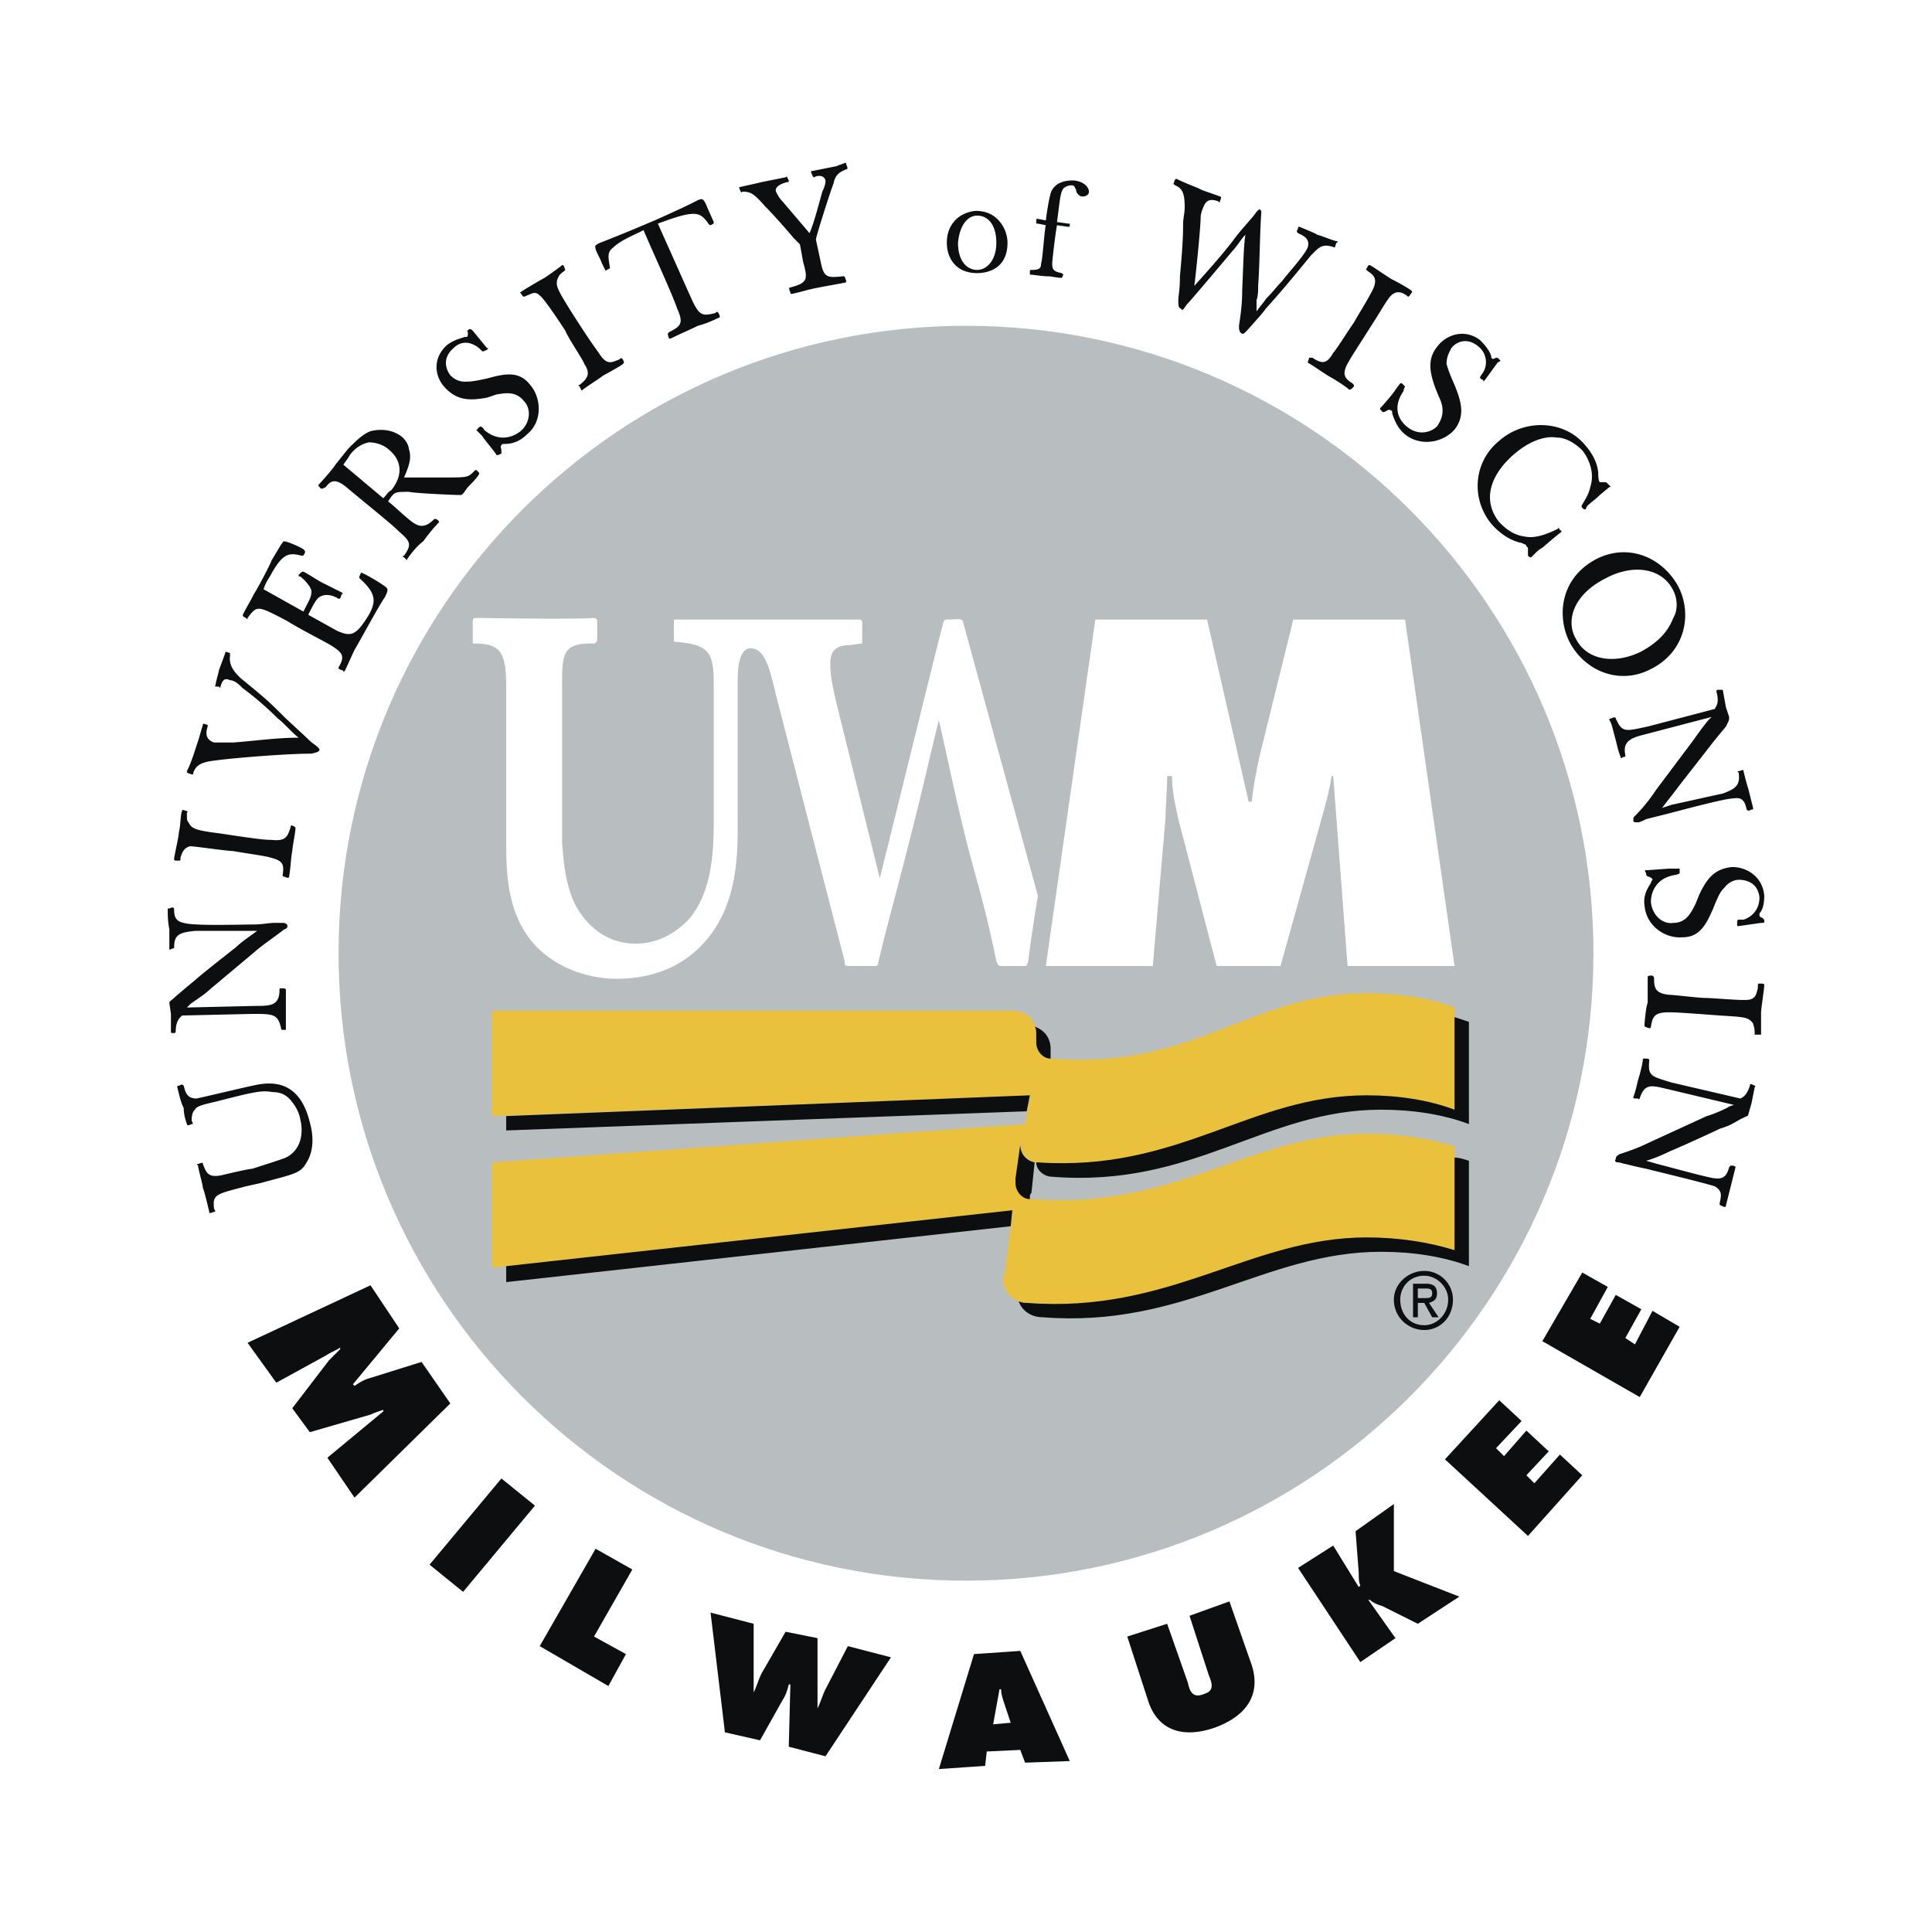
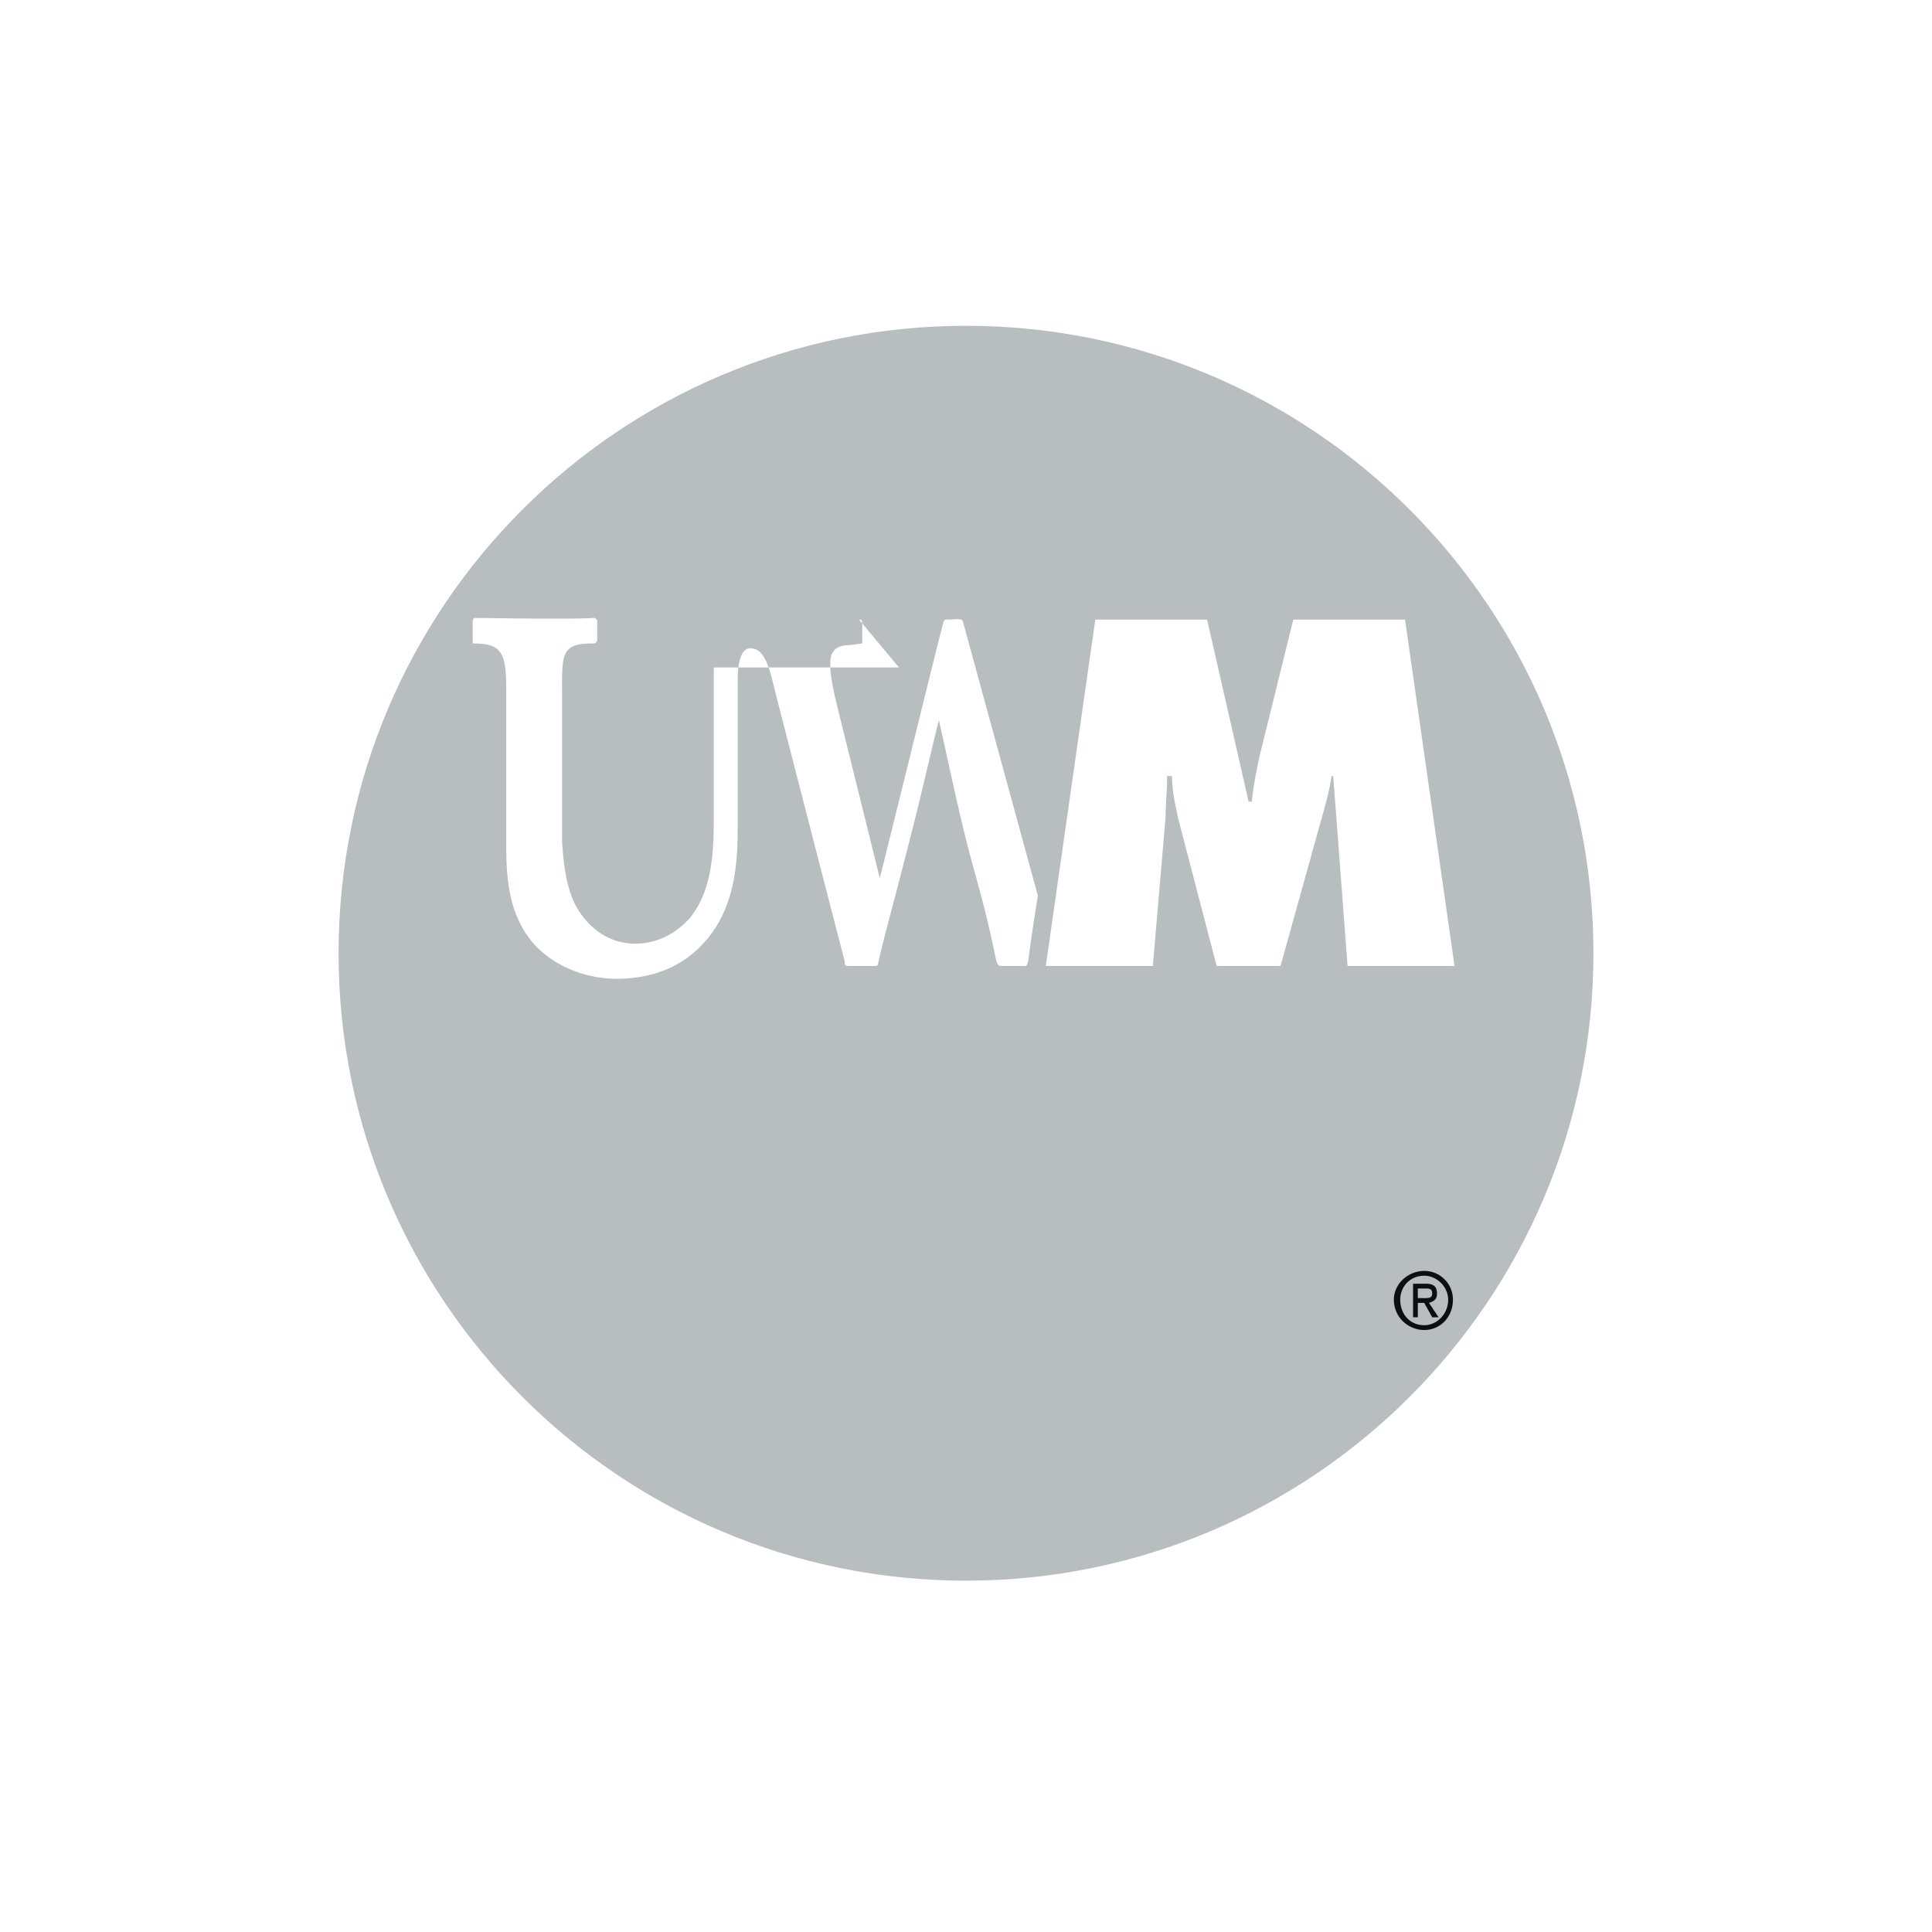
<svg xmlns="http://www.w3.org/2000/svg" width="2500" height="2500" viewBox="0 0 192.756 192.756">
  <g fill-rule="evenodd" clip-rule="evenodd">
    <path fill="#fff" d="M0 0h192.756v192.756H0V0z" />
    <path d="M33.779 95.104c0-34.565 28.034-62.599 62.599-62.599s62.599 28.034 62.599 62.599c0 34.564-28.033 62.599-62.599 62.599-34.565 0-62.599-28.035-62.599-62.599z" fill="#b8bdc0" />
-     <path d="M145.119 100.52c-2.549-.955-5.574-1.434-8.76-1.434-11.629 0-17.203 7.646-31.379 6.531-.957 0-1.594-.637-1.594-1.594V103.226c0-1.434-.955-2.389-2.389-2.389H49.07v10.514l53.68-2.072-.479 2.867-53.201 3.824v10.512l51.928-5.734-.797 6.531c-.16 0-.16.16-.16.318 0 1.275 1.115 2.391 2.391 2.391 14.334 1.113 22.299-6.531 33.928-6.531 3.186 0 6.211.477 8.76 1.273v-10.354c-2.549-.795-5.574-1.273-8.76-1.273-11.629 0-19.115 7.645-33.451 6.531-.795 0-1.592-.639-1.592-1.594v-.479l.637-3.662c0 .158-.16.158-.16.318 0 .955.797 1.752 1.754 1.752 14.176.955 21.184-6.691 32.812-6.691 3.186 0 6.211.479 8.76 1.434V100.52h-.001z" fill="#eac13d" />
    <path d="M142.094 132.695c1.592 0 2.865-1.273 2.865-3.027a2.854 2.854 0 0 0-2.865-2.867c-1.594 0-3.027 1.275-3.027 2.867-.001 1.754 1.433 3.027 3.027 3.027zm-2.391-3.027c0-1.273.957-2.389 2.391-2.389 1.273 0 2.389 1.115 2.389 2.389 0 1.434-1.115 2.549-2.389 2.549-1.434 0-2.391-1.115-2.391-2.549zm1.752.32h.639l.795 1.434h.639l-.957-1.434c.479-.16.797-.32.797-.957s-.318-.955-1.115-.955h-1.273v3.346h.477v-1.434h-.002zm0-.478v-.957h.639c.477 0 .795 0 .795.479s-.318.479-.795.479h-.639v-.001z" fill="#0c0e0f" />
    <path d="M104.342 96.378h10.672l1.275-14.813c0-1.274.158-2.708.158-4.141h.479c0 1.434.318 2.867.637 4.301l3.822 14.654h6.373l4.301-15.45c.318-1.115.637-2.39.795-3.504h.16l1.434 18.955h10.672l-4.938-34.565h-11.15l-3.344 13.54c-.32 1.434-.639 3.026-.797 4.619h-.318l-4.143-18.159h-11.15l-4.938 34.563z" fill="#fff" />
-     <path d="M101.793 114.219l-.477 3.344v.479c0 .797.637 1.594 1.434 1.594v-.16c0-.16 0-.318.158-.479l.318-3.025c-.794-.161-1.433-.798-1.433-1.753zM102.75 109.279l-52.246 2.073v1.433l51.928-1.912.318-1.594zM103.387 103.227V104.024c0 .797.637 1.594 1.434 1.594v-.16V104.661c0-1.113-.637-1.91-1.594-2.229.16.158.16.476.16.795zM145.119 101.475v9.238c-2.549-.955-5.574-1.434-8.76-1.434-11.629 0-18.637 7.646-32.812 6.691h-.16c0 .797.797 1.434 1.594 1.434 14.176 1.115 21.184-6.691 32.812-6.691 3.186 0 6.211.479 8.76 1.434v-10.193l-1.434-.479zM100.998 120.748l-50.494 5.576v1.592l50.334-5.574.16-1.594zM145.119 124.73c-2.549-.797-5.574-1.273-8.76-1.273-11.629 0-19.594 7.645-33.928 6.531-.16 0-.479 0-.797-.16.318.955 1.273 1.594 2.389 1.594 14.176 1.113 22.141-6.531 33.77-6.531 3.186 0 6.211.477 8.76 1.434v-10.514c-.479-.158-.955-.318-1.434-.318v9.237z" fill="#0c0e0f" />
-     <path d="M85.706 61.813c.319 0 .319.16.319.478v1.912c-.159 0-1.115.159-1.274.159-.956 0-1.912.319-1.912 1.752 0 .796 0 1.434.638 4.142l4.301 17.362c2.389-9.557 5.416-21.981 6.371-25.645.159-.16.159-.16.318-.16.956 0 1.434-.159 1.593.16l7.488 27.397s-.797 4.938-.957 6.53c-.158.478-.158.478-.477.478h-2.23c-.318 0-.318-.159-.479-.478-.797-3.822-1.115-5.097-2.389-9.716-1.275-4.62-2.39-10.194-3.346-14.336-1.274 5.097-1.433 6.372-4.141 16.725-.956 3.664-1.274 4.778-1.912 7.486 0 .318-.159.318-.478.318h-2.548c-.318 0-.318-.159-.318-.478a11193.65 11193.65 0 0 1-6.531-25.326c-.797-2.867-1.115-5.893-2.867-5.893-.956 0-1.274 1.433-1.274 3.186v14.176c0 3.186 0 7.964-3.026 11.628-.956 1.115-3.504 3.982-9.079 3.982-2.39 0-5.575-.797-7.964-3.186-2.867-3.026-3.026-7.009-3.026-10.354V68.663c0-3.504-.478-4.46-3.186-4.46-.16 0-.16 0-.16-.319v-1.593c0-.478 0-.637.319-.637.956 0 9.557.159 11.787 0 .159 0 .318.159.318.319v1.911c-.159.319-.159.319-.637.319-3.026 0-2.867 1.274-2.867 4.938V84.114c.159 1.911.318 3.823 1.115 5.734.637 1.433 2.549 4.3 6.212 4.3 1.912 0 3.823-.796 5.416-2.549 2.071-2.548 2.389-6.053 2.389-9.716v-13.38c0-3.345-.318-4.141-3.664-4.459-.318 0-.318 0-.318-.319v-1.593c0-.319 0-.319.159-.319h18.317z" fill="#fff" />
-     <path d="M24.541 118.359c-3.026.797-3.345.797-3.186 2.23.159.318.159.318 0 .318-.478.158-.478.158-.478 0 0 0-.478-2.07-.637-2.389 0-.32-.478-1.912-.478-2.23-.16-.16-.16-.16 0-.16.478-.158.478-.158.478 0 .318.797.478 1.434 1.911 1.115.637-.158 2.708-.637 3.027-.637.956-.318 2.548-.797 3.345-1.115 1.593-.797 1.752-2.549 1.434-3.822-.159-.957-.796-1.752-1.115-2.07-.159-.16-.637-.639-1.593-.639-1.115-.158-1.434-.158-5.734.957-1.434.318-1.912.479-2.071.795-.318.32-.318.797-.318 1.115.159.318.159.318 0 .318-.319.16-.478.16-.478 0-.159-.477-.318-.955-.318-1.592-.319-.637-.479-1.434-.638-2.07 0-.16 0-.16.159-.16.319-.158.319-.158.479 0 .159.637.318 1.275 1.274 1.275.796-.16 4.779-1.115 5.575-1.275 1.433-.318 4.619-.955 5.734 3.664.318 1.115.478 2.707-.318 3.982-.637 1.115-1.115 1.115-4.619 2.07l-1.435.32zM18.647 100.52l6.85-.16c1.433 0 2.389 0 2.389-1.592 0-.16 0-.16.159-.16.319 0 .478 0 .478.16V102.751c-.478 0-.478 0-.478-.16-.318-1.434-.796-1.434-2.867-1.434l-7.009.16c-.159.158-.637.477-.637 1.592 0 0 0 .16-.16.16-.318 0-.318 0-.318-.16v-1.752l-.16-1.115c0-.158.16-.158.638-.637.956-.797 1.115-.955 1.911-1.592.479-.479 3.345-2.708 4.142-3.346.478-.478 1.434-1.115 2.071-1.593h-6.213c-1.433.16-2.07.319-2.07 1.593 0 .159 0 .159-.159.159-.319.16-.319.16-.319 0v-1.912c-.159-.796-.159-1.434-.159-2.07h.159c.319-.159.478-.159.478.159 0 .637.16 1.115.956 1.274.956.318 5.734.159 7.008.159.797 0 1.434-.159 2.071-.159h.797c.318 0 .478.159.478.318s-.16.318-.319.318c-.796.637-1.752 1.274-2.549 1.912l-4.938 4.142c-.478.479-1.752 1.273-1.912 1.434l-.318.319zM18.01 85.546c0 .319 0 .319-.16.319-.478 0-.478 0-.478-.159 0-.319.478-2.23.478-2.708.16-.478.16-1.912.319-2.071 0-.16 0-.16.478 0 0 0 .159 0 0 .159 0 .638 0 .797.159.956.319.637.637.796 3.186 1.115 4.142.637 4.619.637 5.098.637 1.433.159 1.593-.318 1.911-1.274 0-.16 0-.16.159-.16.318.16.318.16.318.319 0 .319-.318 1.912-.318 2.23-.16.797-.16 1.753-.319 2.549 0 .159-.159.159-.478 0-.159 0-.159 0-.159-.159.159-1.115 0-1.434-1.274-1.753-.478-.159-2.867-.478-3.664-.637-.637 0-3.823-.479-4.301-.479-.636.161-.796.639-.955 1.116zM23.266 74.078c2.23-.159 4.301-.478 6.531-.478-.637-.478-1.434-1.434-2.071-1.911a31.703 31.703 0 0 0-3.504-3.026c-.318-.318-.796-.796-1.274-.796-.637-.319-.797.159-.956.637 0 .16 0 .16-.159 0-.318 0-.478 0-.318-.159 0-.319.318-1.274.318-1.434.159-.478.478-1.274.637-1.752 0-.16 0-.16.478 0v.319c-.16 1.114.796 1.911 1.115 2.229 2.548 2.071 2.867 2.39 4.301 3.823.319.318 2.071 1.911 2.389 2.23.478.478.637.478.956.796.16.159.16.159.16.318-.16.16-.16.16-.796.318-2.708 0-8.124.478-9.239.638-1.434.159-2.23.318-2.548 1.274 0 .16 0 .16-.159.16-.478-.16-.478-.16-.478-.319.478-.956.796-2.071 1.115-3.026.159-.478.318-1.115.478-1.593 0-.159 0-.159.478 0v.16c-.16.478-.319 1.274.637 1.593l1.909-.001zM30.275 61.017c.637-1.274.796-1.433.796-2.071 0-.159-.319-.796-1.115-1.433-.159 0-.159 0-.159-.16.318-.318.318-.318.478-.318.637.318 1.274.796 1.911 1.115l1.911.956c.16.159.16.159 0 .159-.159.478-.159.478-.318.478-.478-.318-1.115-.478-1.593-.318-.478.16-.637.318-1.434 1.912l2.867 1.593c1.434.637 1.912.478 3.186-1.593.797-1.434.637-2.23-.956-3.664v-.159c.16-.319.16-.478.319-.319.159 0 2.071 1.115 2.389 1.434.159.16.159.318-.16.956-.478.637-2.548 4.46-3.026 5.256-.159.319-.796 1.752-.955 2.071-.16.16-.16.16-.16 0-.478-.159-.478-.159-.478-.319.638-1.114.478-1.433-.796-2.229-1.115-.637-3.026-1.593-4.3-2.389-3.026-1.593-3.026-1.593-3.982-.319 0 .159 0 .159-.159 0-.319-.159-.319-.159-.319-.318.319-.637.796-1.434 1.115-2.071.319-.478 1.593-2.867 1.753-3.345l.955-1.593c.16-.159.16-.318.319-.318.319 0 1.752.637 1.912.796.159.159.159.159.159.319-.159.318-.159.318-.319.318-1.274-.318-1.911-.318-3.186 2.071-.319.478-.478.796-.637 1.274l3.982 2.228zM34.257 46.363c.319-.479.478-.637.637-.956.478-.637 1.115-1.115 1.911-1.274.797 0 1.593.319 2.071.797 1.115.955 1.434 2.389.16 3.982-.319.159-.478.478-.796.796l-3.983-3.345zm6.212 9.397c.16.159.16.159.16 0 .478-.637.956-1.274 1.593-1.752.478-.637.956-1.274 1.593-1.911 0 0 0-.159-.318-.319h-.16c-.796.797-1.433.956-2.389.16-.637-.479-1.593-1.434-2.23-1.912.637-.956.637-.956 2.071-.956.796.16 4.619.319 5.097.319.16 0 .16 0 .319-.159.159-.16.318-.478.637-.797.318-.318.637-.637.956-1.115v-.16c-.32-.318-.32-.318-.48-.158-.637.638-.637.638-3.027.638H40.31c.478-1.115.796-1.912.478-2.867 0-.16-.159-.797-.797-1.274-1.115-.797-2.389-.637-3.026-.478-.796.318-1.434.956-2.23 1.752l-1.274 1.593c-.16.318-1.434 1.752-1.593 1.911-.16.159-.16.159.159.478.159 0 .159 0 .478-.16.478-.637.956-.955 2.23.16 2.867 2.389 4.301 3.504 5.097 4.3 1.115.956 1.274 1.274.478 2.39-.16 0-.16.159 0 .159l.159.158zM48.592 39.672c-1.752.318-3.026.318-4.301-1.115-.956-1.115-1.115-2.867.319-4.142.637-.478 1.274-.637 1.752-.796h.16c.159 0 .159-.159.159-.478-.159-.159 0-.159.159-.319 0 0 .159 0 .318.16l1.434 1.752c.159 0 .159 0 0 .159-.318.159-.318.159-.478.159l-.318-.318c-.797-.637-1.752-.796-2.549 0-1.115.956-.796 2.07-.318 2.708.159.159.637.637 1.433.637.478 0 .796 0 2.23-.318 1.752-.478 3.186-.796 4.301.637 1.115 1.274 1.274 3.664-.319 4.938-.797.796-1.593.956-2.23.956-.16 0-.319 0-.319.16-.159 0 0 .319 0 .478v.318c-.318.159-.318.159-.478.159-.159-.318-1.274-1.593-1.434-1.911l-.478-.478c-.159-.159-.159-.159 0-.159 0-.16.318-.319.318-.319s.319.159.319.319c1.434 1.274 2.867.796 3.664.159.956-.796 1.115-2.23.318-3.027-.796-.955-1.752-.796-2.708-.637l-.954.318zM52.575 29.478c-.319.159-.319.159-.478 0-.16-.318-.319-.318-.16-.318.16-.159 2.071-1.274 2.389-1.434.478-.318 1.593-1.115 1.752-1.274.159 0 .159 0 .318.479l-.159.159c-.478.318-.478.478-.637.796-.159.637 0 .956 1.274 3.027 2.229 3.504 2.548 3.823 2.867 4.3.796 1.274 1.274.956 2.07.637.159-.159.159-.159.319 0 .159.319.159.319 0 .478-.16.159-1.593.956-1.912 1.115-.637.478-1.434.956-2.07 1.434-.16.159-.16 0-.319-.319-.159-.159-.159-.159 0-.159.796-.637 1.115-1.115.478-2.071-.159-.478-1.593-2.549-1.912-3.345-.318-.478-2.071-3.186-2.549-3.505-.475-.478-.794-.159-1.271 0zM71.211 22.151c0 .159 0 .159-.318.318 0 0-.16 0-.319-.318-.796-.956-1.115-1.274-4.938.159l3.345 7.487c.796 1.751 1.115 1.751 2.39 1.433.159-.159.159-.159.318 0 .159.319.159.479 0 .479-.638.318-1.434.637-2.071.796-.956.478-1.752.796-2.708 1.274h-.159c-.16-.478-.16-.478 0-.637 1.274-.637 1.433-.956.796-2.39-.478-1.433-2.548-5.894-3.345-7.805-.478.318-2.23.956-3.026 1.752-.638.478-.479.956-.318 2.071l-.319.16c-.159.159-.159 0-.159 0l-.319-.638c-.159-.478-.478-.956-.637-1.434 0-.159-.159-.318.159-.478.16-.159.478-.159 5.734-2.39 4.301-1.911 4.301-2.07 4.46-2.07.319-.159.478 0 .796.796l.638 1.435zM80.768 23.266c.478-1.115.956-3.026 1.274-4.142.318-.637.318-.956.318-1.115-.159-.637-.956-.478-1.115-.319-.159 0-.159-.159-.318-.478 0-.159 0-.159.159-.159l2.39-.478c.318-.159.478-.159.796-.318.159 0 .159 0 .159.159.16.319.16.478 0 .478-.796.319-1.115.637-1.274 1.434-.159.318-1.752 5.256-1.752 5.575l.478 2.229c.318 1.593.637 1.593 2.229 1.434.16 0 .16 0 .318.478 0 0 0 .16-.159.16-.796.159-1.752.318-2.549.478-.956.159-1.911.478-2.708.637-.159 0-.159 0-.159-.16-.16-.318-.16-.478 0-.478 1.752-.478 1.752-.797 1.274-2.549l-.318-1.752-.637-.637c-.796-.956-2.071-2.389-2.867-3.186-1.115-1.274-1.434-1.434-2.23-1.434-.159.16-.159 0-.319-.318 0-.159 0-.159.16-.159.637-.159 1.433-.318 2.071-.478l2.389-.478c.159-.159.159 0 .159 0l.159.319c0 .159 0 .159-.159.159-.637.16-1.274.478-1.115.956.159.319.318.638.637.956l2.709 3.186zM97.492 21.514c1.115 0 1.912.956 1.912 2.708 0 1.752-.955 2.708-1.912 2.708-.955 0-1.911-.797-1.911-2.708.16-1.752.957-2.708 1.911-2.708zm-.158-.477c-1.593.159-2.868 1.274-2.868 3.186 0 1.593.956 3.026 3.026 3.026.32 0 3.027 0 3.027-3.026 0-.956-.479-2.071-1.434-2.708-.478-.32-1.114-.478-1.751-.478zM104.342 21.992c.16-1.274.318-2.07.479-2.708.479-1.434 2.23-1.274 2.389-1.274 1.115.159 1.434.796 1.434 1.115 0 .319-.318.478-.637.478s-.637-.318-.637-.637c-.16-.318-.16-.478-.479-.478s-.637.159-.797.318c-.318.478-.318.956-.637 3.345l1.115.159h.16c0 .319 0 .319-.16.319l-1.115-.16c-.158.796-.477 3.504-.477 3.823 0 .638.158.797.955.956l.158.159-.158.318c-.479 0-.955-.159-1.434-.159s-1.434-.159-1.594-.159c-.158 0-.158 0-.158-.159 0-.318 0-.318.158-.318.797 0 .957-.16.957-.638.158-.318.318-3.186.477-3.823l-.795-.159c-.16 0-.16 0-.16-.159 0-.318 0-.318.16-.318l.796.159zM125.367 31.071c.32-.478.639-.796.957-1.274.637-.638 1.115-1.275 1.592-1.753.318-.478 2.23-2.548 2.549-3.345.318-.956-.637-1.274-.955-1.434-.16-.159-.16-.159 0-.478 0-.159 0-.159.158-.159.32.159 1.594.637 1.752.796.639.159 1.275.478 1.912.637.16 0 .16.16 0 .16l-.158.478c-1.275-.478-1.594 0-2.391.797-1.434 1.752-2.867 3.504-4.459 5.256-.479.638-.637.796-1.912 2.23-.318.318-.318.318-.479.318-.318-.159-.318-.478-.318-.796.16-1.115.318-2.071.318-3.504.16-3.823.16-4.46.32-5.575-.479.478-.797 1.115-1.275 1.593-.797.956-4.141 4.938-4.619 5.416-.318.478-.318.478-.479.478 0-.16-.158-.16-.158-.16-.16-.159-.16-.318-.16-.796s.16-.956.16-2.389c.158-1.752.318-3.504.318-5.256 0-.478.158-1.115.158-1.593 0-1.274-.158-1.911-.955-2.229-.158-.159-.318-.159-.158-.159.158-.478.158-.478.318-.478.637.318 1.434.637 2.23.956.158.159 1.75.637 2.07.796.158 0 .158.16 0 .478 0 .159 0 .159-.16 0-.479-.159-1.115-.318-1.434.478-.158.319-.318.797-.318 1.115 0 .956-.479 5.734-.637 6.849 1.434-1.592 2.707-3.026 3.822-4.46.797-1.115 1.752-2.071 2.23-2.708.318-.478.479-.478.479-.478.158.16.158.16.158.318-.158 2.071-.158 5.256-.318 7.327 0 .478 0 .956-.16 1.434v1.114h.002zM136.518 27.089c-.158-.159-.318-.159-.158-.319.158-.319.158-.319.318-.319.318.16 1.91 1.274 2.23 1.434.637.319 1.752.956 1.91 1.115.16.159 0 .159-.158.478-.16.159-.16.159-.32 0-.477-.318-.637-.318-.955-.318-.637.16-.797.478-2.07 2.549-2.23 3.504-2.549 3.982-2.709 4.3-.795 1.275-.477 1.752.32 2.23.158.159.158.159.158.318-.318.319-.318.319-.479.319-.316-.319-1.592-1.115-1.91-1.275-.797-.478-1.434-.956-2.23-1.433l.16-.478h.318c.955.637 1.434.637 2.07-.479.318-.318 1.592-2.389 2.07-3.026.318-.637 2.07-3.345 2.07-3.823.161-.636-.157-.954-.635-1.273zM143.207 38.717c-.637-1.752-.795-3.026.32-4.301.955-1.115 2.707-1.593 4.141-.478.637.637.955 1.115 1.115 1.593v.16c.158.159.158.159.477 0 .16 0 .16 0 .32.159.158.159.158.159-.16.319l-1.273 1.752c-.16.159-.16.159-.16 0-.318-.159-.318-.159-.318-.319l.318-.478c.479-.796.318-1.912-.479-2.548-1.113-.956-2.229-.478-2.707.159-.158.318-.479.796-.479 1.593.16.478.16.637.797 2.071.637 1.592 1.115 3.026 0 4.46-1.115 1.274-3.346 1.752-4.938.478-.797-.637-1.115-1.593-1.273-2.071 0-.159 0-.318-.16-.318-.16-.159-.318 0-.637.159h-.16c-.318-.318-.318-.318-.158-.478.158-.159 1.273-1.434 1.434-1.752l.477-.637h.16l.318.318s-.16.319-.16.478c-1.113 1.593-.477 2.867.318 3.504 1.115.956 2.391.637 3.027 0 .797-1.115.637-2.07.16-3.026l-.32-.797zM152.766 55.601c-.16 0-.16 0-.32-.159v-.637c0-.16 0-.16-.158-.318 0-.16-.16-.16-.479-.319-.795-.159-1.91-.637-3.025-1.912-2.07-2.548-1.752-6.211.797-8.283 2.547-2.23 6.529-2.07 8.602.478 1.113 1.274 1.273 2.389 1.273 2.867 0 0 0 .637.158.796h.639l.318.318c.158.159.158.159 0 .159l-.957.797c-.477.478-.795.637-1.273 1.115l-.158.319c-.16 0-.16 0-.32-.16-.158-.159 0-.318 0-.318.16-.319.639-.956.797-1.752.479-1.434-.158-2.867-.797-3.663-.637-.638-1.592-1.274-2.547-1.274-.957-.159-2.391.159-3.982 1.434-2.391 1.911-3.664 4.619-1.752 7.009.477.478 1.273 1.274 2.547 1.433.797.16 1.754 0 3.346-.796 0-.159 0-.159.16.16.158 0 .158.159.158.159l-.797.638-1.113.955c-.32.16-.479.319-.797.638l-.32.316zM166.781 58.627c.797 1.274.479 2.549.16 3.026-.479 1.274-1.434 2.39-3.186 3.345-2.549 1.275-5.416.956-6.531-1.274-.955-1.593-.479-4.301 3.027-6.053 2.708-1.433 5.417-.955 6.53.956zm.639-.159c-1.594-2.867-4.939-4.301-8.125-2.708-3.662 1.912-3.98 5.734-2.707 8.283 1.594 3.026 5.098 4.301 8.123 2.708 3.504-1.752 4.143-5.575 2.709-8.283zM170.764 71.53l-6.689 1.752c-1.273.318-2.23.637-1.912 2.071 0 .159 0 .159-.158.159-.318.159-.318.159-.318 0-.318-.796-.318-1.115-.637-2.23-.16-.637-.32-1.274-.479-1.434 0-.159 0-.159.158-.159.32-.159.479-.159.479 0 .637 1.434.955 1.274 3.186.796l6.689-1.752c.16-.318.479-.637.16-1.752 0 0 0-.159.158-.159h.479l.318 1.752.318.956c0 .318 0 .318-.318.956-.797.956-.797.956-1.434 1.752-.477.637-2.867 3.663-3.344 4.3-.479.637-1.115 1.434-1.594 2.071l.955-.319c.797-.159 4.301-.955 5.098-1.115 1.275-.478 1.752-.796 1.594-2.071-.16-.159-.16-.159 0-.159.477-.159.477-.159.477 0 .16.637.318 1.274.479 1.752.16.638.318 1.274.479 1.912 0 .159 0 .159-.16.159-.318.16-.318.16-.479 0-.158-.637-.318-1.274-1.273-1.115-.955 0-5.574 1.275-6.85 1.593l-1.91.479c-.32.159-.639.318-.797.318-.318 0-.479 0-.479-.159 0-.319 0-.319.16-.478a16.11 16.11 0 0 0 2.07-2.549l3.822-5.097c.318-.478 1.275-1.752 1.434-1.912l.318-.318zM169.49 89.37c.797-1.752 1.592-2.708 3.346-2.867 1.432 0 3.025.956 3.186 2.867 0 .796-.16 1.434-.479 1.752v.159c0 .16 0 .16.318.318.16.16.16.16.16.319s0 .159-.32.159l-2.229.318c-.16 0-.16 0-.16-.159 0-.318 0-.478.16-.478h.477c.957-.318 1.594-1.115 1.594-2.23-.16-1.434-1.275-1.752-2.07-1.752-.318 0-.957.159-1.434.796-.318.319-.479.478-1.115 2.071-.637 1.434-1.275 2.867-3.027 2.867-1.752.159-3.662-1.115-3.822-3.186-.16-.956.318-1.752.637-2.23 0-.159.16-.318.16-.318 0-.16-.318-.319-.479-.319-.158-.159-.158-.159-.158-.319-.16-.318-.16-.318 0-.318.318 0 2.07-.159 2.389-.159H167.579v.478s-.318.16-.479.16c-1.91.318-2.389 1.751-2.389 2.707.16 1.434 1.275 2.23 2.23 2.071 1.273 0 1.752-.956 2.23-1.912l.319-.795zM175.383 98.607c0-.477 0-.477.16-.477.318 0 .479 0 .479.158 0 .318-.32 2.391-.32 2.709v2.229h-.637v-.158c0-.637-.158-.797-.158-.955-.479-.639-.797-.639-3.346-.797-4.141-.318-4.619-.318-5.098-.318-1.434 0-1.592.477-1.752 1.434 0 0 0 .158-.158.158-.479-.158-.479-.158-.479-.318 0-.318.16-1.912.318-2.23v-2.549c0-.158.16-.158.479-.158.158.158.158.158.158.318 0 .955.16 1.434 1.434 1.594.479 0 3.027.318 3.664.318.797 0 3.982.318 4.461.158.637-.159.637-.637.795-1.116zM172.994 110.236l-6.689-1.594c-1.434-.318-2.23-.637-2.709.957 0 0-.158.158-.158 0-.479 0-.479 0-.479-.16.318-.797.318-1.273.637-2.23.16-.637.318-1.273.318-1.592h.16c.318 0 .479 0 .479.158-.16 1.594.158 1.594 2.229 2.23l6.85 1.594c.318-.16.637-.32.957-1.275 0-.158 0-.158.158-.158.318.158.479.158.318.318l-.318 1.592-.318 1.115c0 .16-.16.16-.797.479-1.115.637-1.115.637-2.07.955-.637.318-4.141 1.912-4.938 2.23-.637.318-1.752.797-2.389.955l1.115.318c.637.16 4.141 1.115 4.938 1.275 1.273.318 1.91.318 2.229-.957l.16-.158c.479 0 .479.158.479.158-.16.639-.318 1.275-.479 1.912s-.318 1.275-.479 1.912c0 .158-.158.158-.158.158-.318-.158-.479-.158-.479-.318.16-.797.318-1.273-.479-1.752-.955-.318-5.574-1.434-6.848-1.752a40.865 40.865 0 0 1-2.072-.479c-.158 0-.477-.158-.795-.158-.16 0-.318-.16-.16-.318 0-.318.16-.318.318-.479.955-.318 1.912-.637 2.867-1.115l5.895-2.707c.637-.16 2.07-.797 2.229-.955l.478-.159zM36.965 128.234l2.867 4.301-4.62 5.576.159.158c.478-.318.956-.637 1.593-.795l5.097-1.594 2.868 4.141-9.558 9.398-2.708-3.982 5.575-4.619v-.158c-.478.158-.956.318-1.274.477l-6.053 1.752-1.751-2.389 3.664-4.779 1.115-1.113v-.16c-.478.318-.956.479-1.434.797l-4.938 2.707-2.867-3.982 12.265-5.736zM50.026 147.508l3.345 2.709-7.167 8.601-3.346-2.709 7.168-8.601zM59.424 154.518l3.663 2.07-3.822 6.689 3.186 1.752-1.753 3.186-6.849-3.981 5.575-9.716zM75.193 162.004v6.85c.319-.639.478-1.275.797-1.912l2.389-4.141 3.186.637v7.008c.319-.637.478-1.273.796-1.91l2.23-4.301 4.301 1.115-6.531 9.875-3.664-.955.16-6.213h-.16c-.159.637-.318 1.115-.637 1.592l-2.229 3.982-3.505-.795-1.433-11.947 4.3 1.115zM99.086 172.039l.637-3.504h.16c0 .477.158.955.318 1.434l.637 1.91-1.752.16zm-.637 2.707l3.344-.158.479 1.273 4.461-.16-4.939-10.99-4.619.318-3.504 11.469 4.619-.318.159-1.434zM122.66 159.773l2.23 6.371c.955 3.027-.637 5.098-3.664 6.213-3.186 1.115-5.734.318-6.689-2.709l-2.07-6.371 3.98-1.273 2.072 5.893c.158.797.477 1.594 1.592 1.115 1.115-.318.797-1.115.479-1.91l-1.912-5.895 3.982-1.434zM129.51 156.43l3.504-2.23 2.549 4.141.158-.158c-.158-.32-.158-.797-.158-1.275l-.318-4.141 3.822-2.709v6.691l6.531 2.547-4.143 2.709-3.504-1.752c-.479-.16-.955-.318-1.273-.637h-.16l2.709 3.822-3.506 2.389-6.211-9.397zM144.164 145.598l5.416-5.895 2.229 2.072-2.549 2.707.797.797 2.23-2.549 2.231 2.071-2.231 2.388.797.797 2.549-2.867 2.228 2.07-5.416 6.053-8.281-7.644zM153.881 133.811l3.98-6.85 2.549 1.434-1.752 3.185.955.479 1.594-2.868 2.549 1.434-1.594 2.867.957.637 1.752-3.346 2.707 1.594-3.982 7.008-9.715-5.574z" fill="#0c0e0f" />
+     <path d="M85.706 61.813c.319 0 .319.16.319.478v1.912c-.159 0-1.115.159-1.274.159-.956 0-1.912.319-1.912 1.752 0 .796 0 1.434.638 4.142l4.301 17.362c2.389-9.557 5.416-21.981 6.371-25.645.159-.16.159-.16.318-.16.956 0 1.434-.159 1.593.16l7.488 27.397s-.797 4.938-.957 6.53c-.158.478-.158.478-.477.478h-2.23c-.318 0-.318-.159-.479-.478-.797-3.822-1.115-5.097-2.389-9.716-1.275-4.62-2.39-10.194-3.346-14.336-1.274 5.097-1.433 6.372-4.141 16.725-.956 3.664-1.274 4.778-1.912 7.486 0 .318-.159.318-.478.318h-2.548c-.318 0-.318-.159-.318-.478a11193.65 11193.65 0 0 1-6.531-25.326c-.797-2.867-1.115-5.893-2.867-5.893-.956 0-1.274 1.433-1.274 3.186v14.176c0 3.186 0 7.964-3.026 11.628-.956 1.115-3.504 3.982-9.079 3.982-2.39 0-5.575-.797-7.964-3.186-2.867-3.026-3.026-7.009-3.026-10.354V68.663c0-3.504-.478-4.46-3.186-4.46-.16 0-.16 0-.16-.319v-1.593c0-.478 0-.637.319-.637.956 0 9.557.159 11.787 0 .159 0 .318.159.318.319v1.911c-.159.319-.159.319-.637.319-3.026 0-2.867 1.274-2.867 4.938V84.114c.159 1.911.318 3.823 1.115 5.734.637 1.433 2.549 4.3 6.212 4.3 1.912 0 3.823-.796 5.416-2.549 2.071-2.548 2.389-6.053 2.389-9.716v-13.38v-1.593c0-.319 0-.319.159-.319h18.317z" fill="#fff" />
  </g>
</svg>